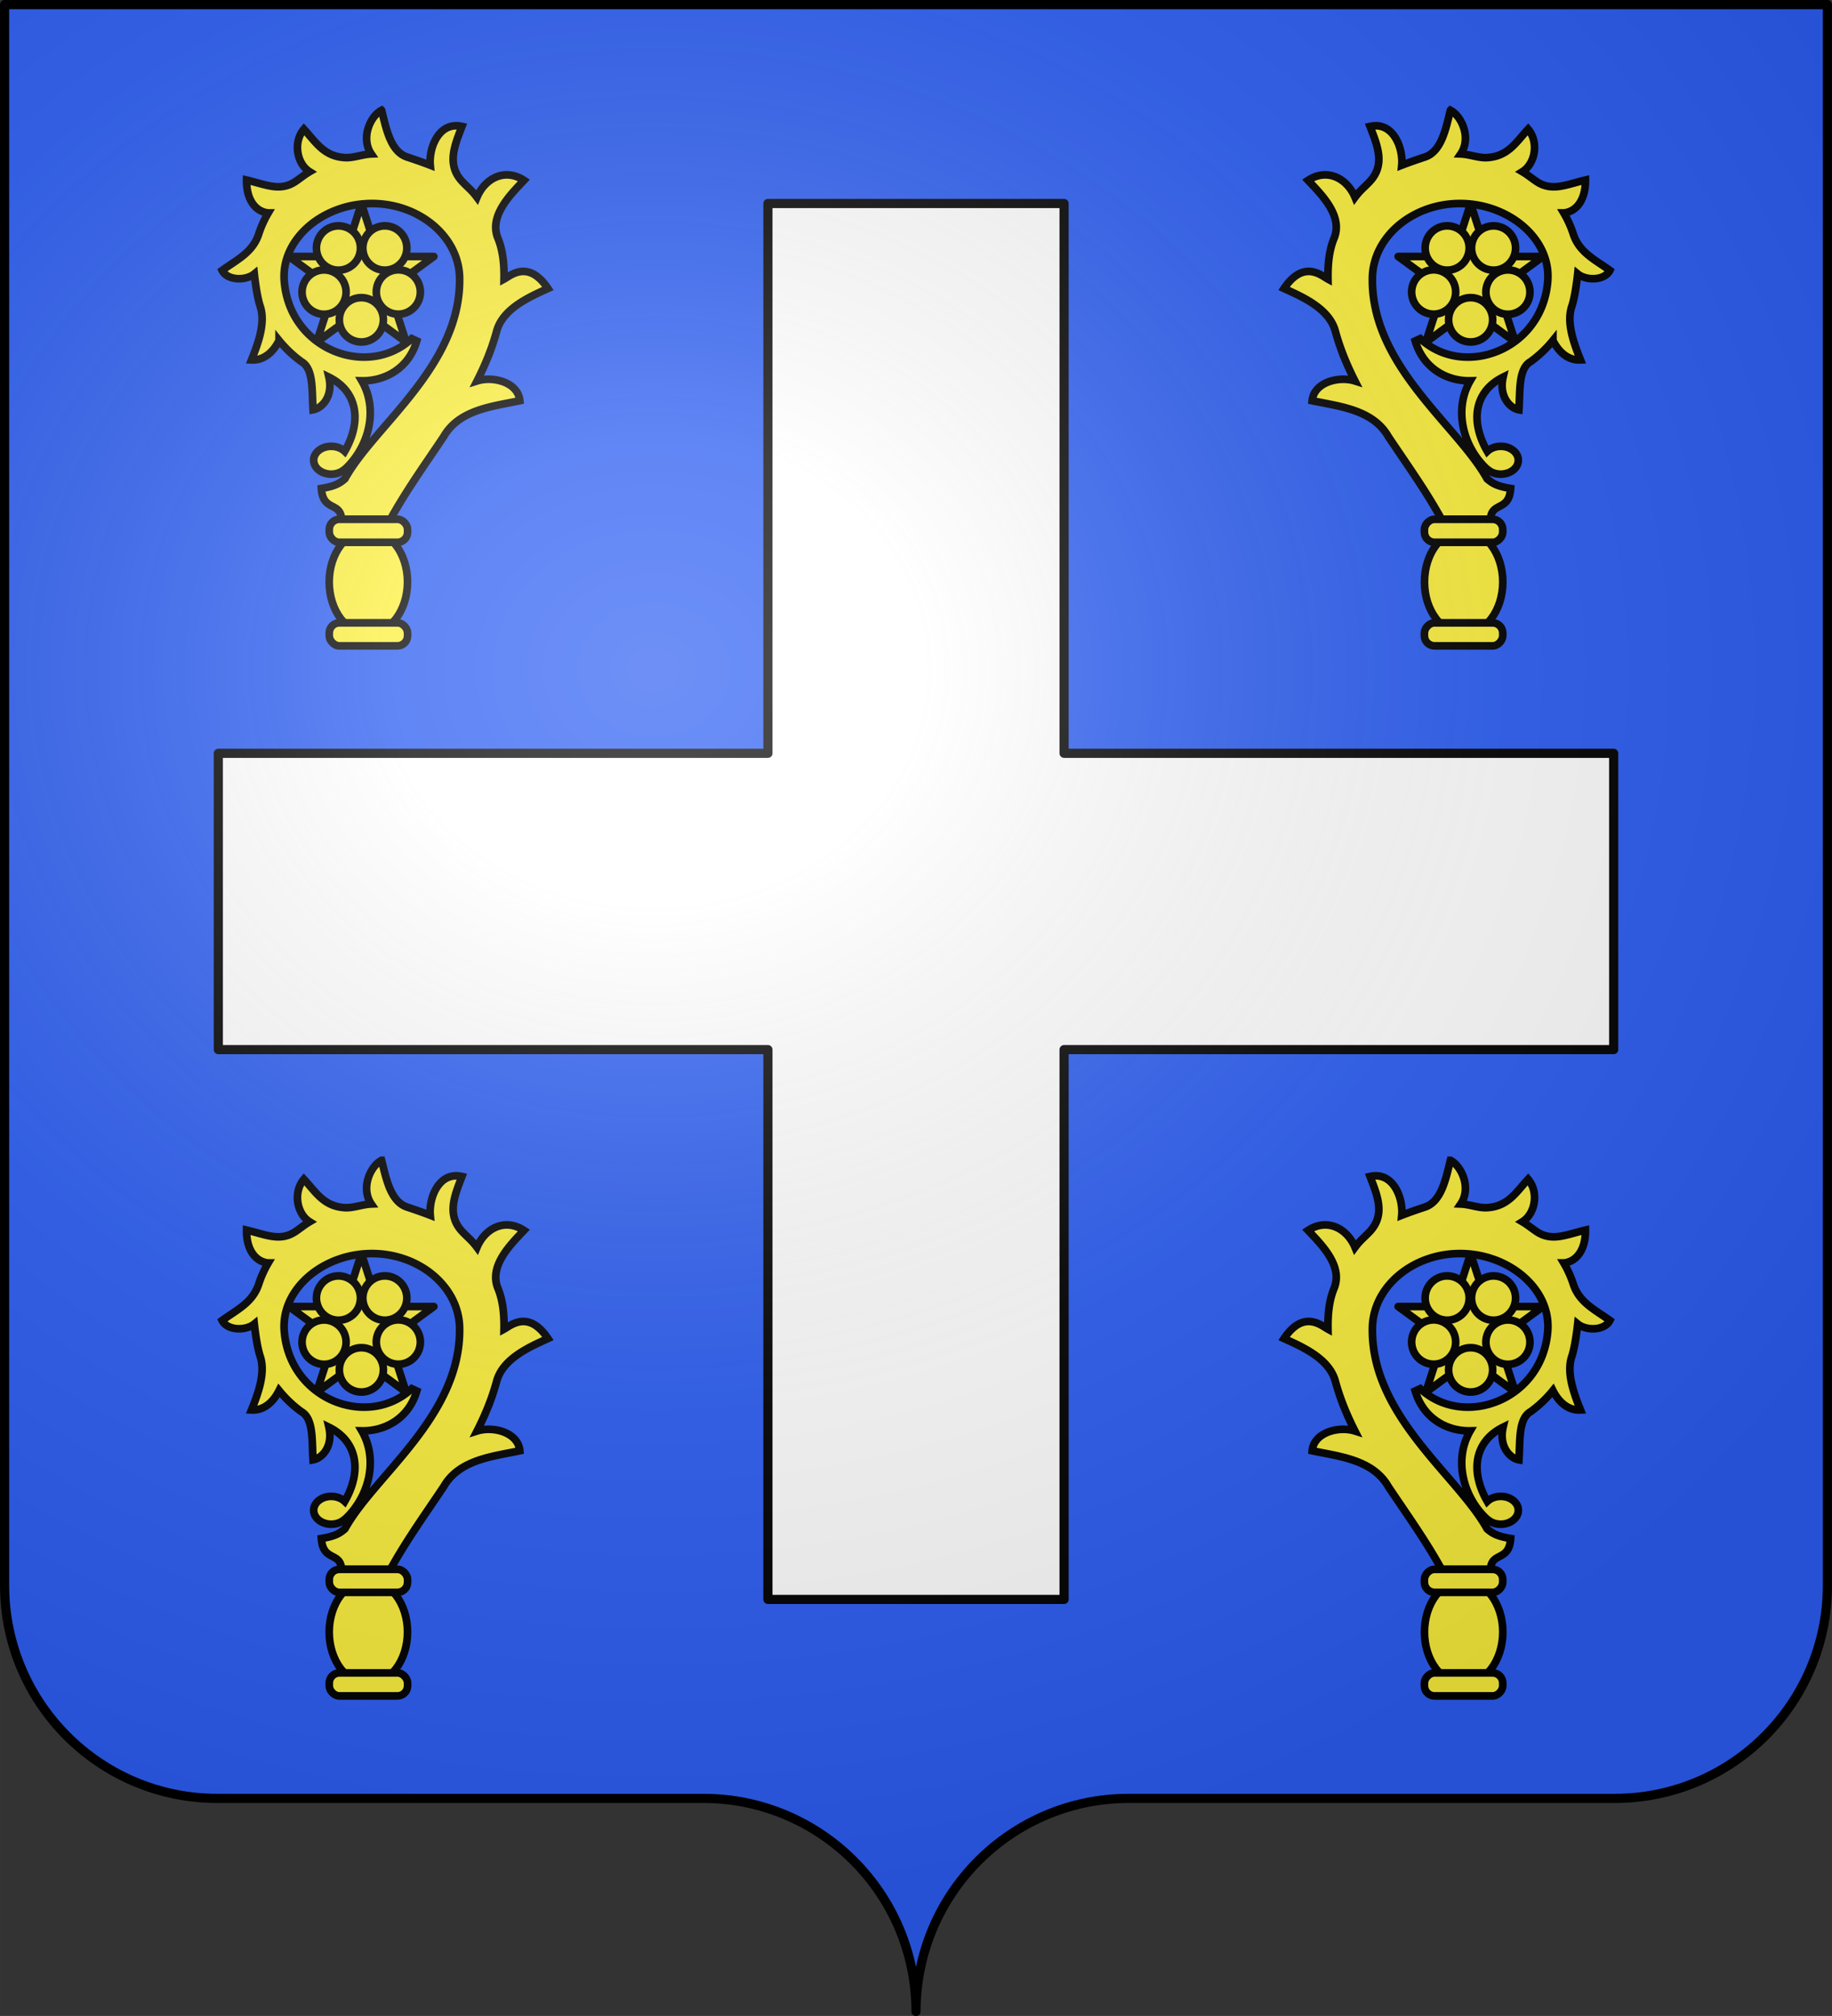
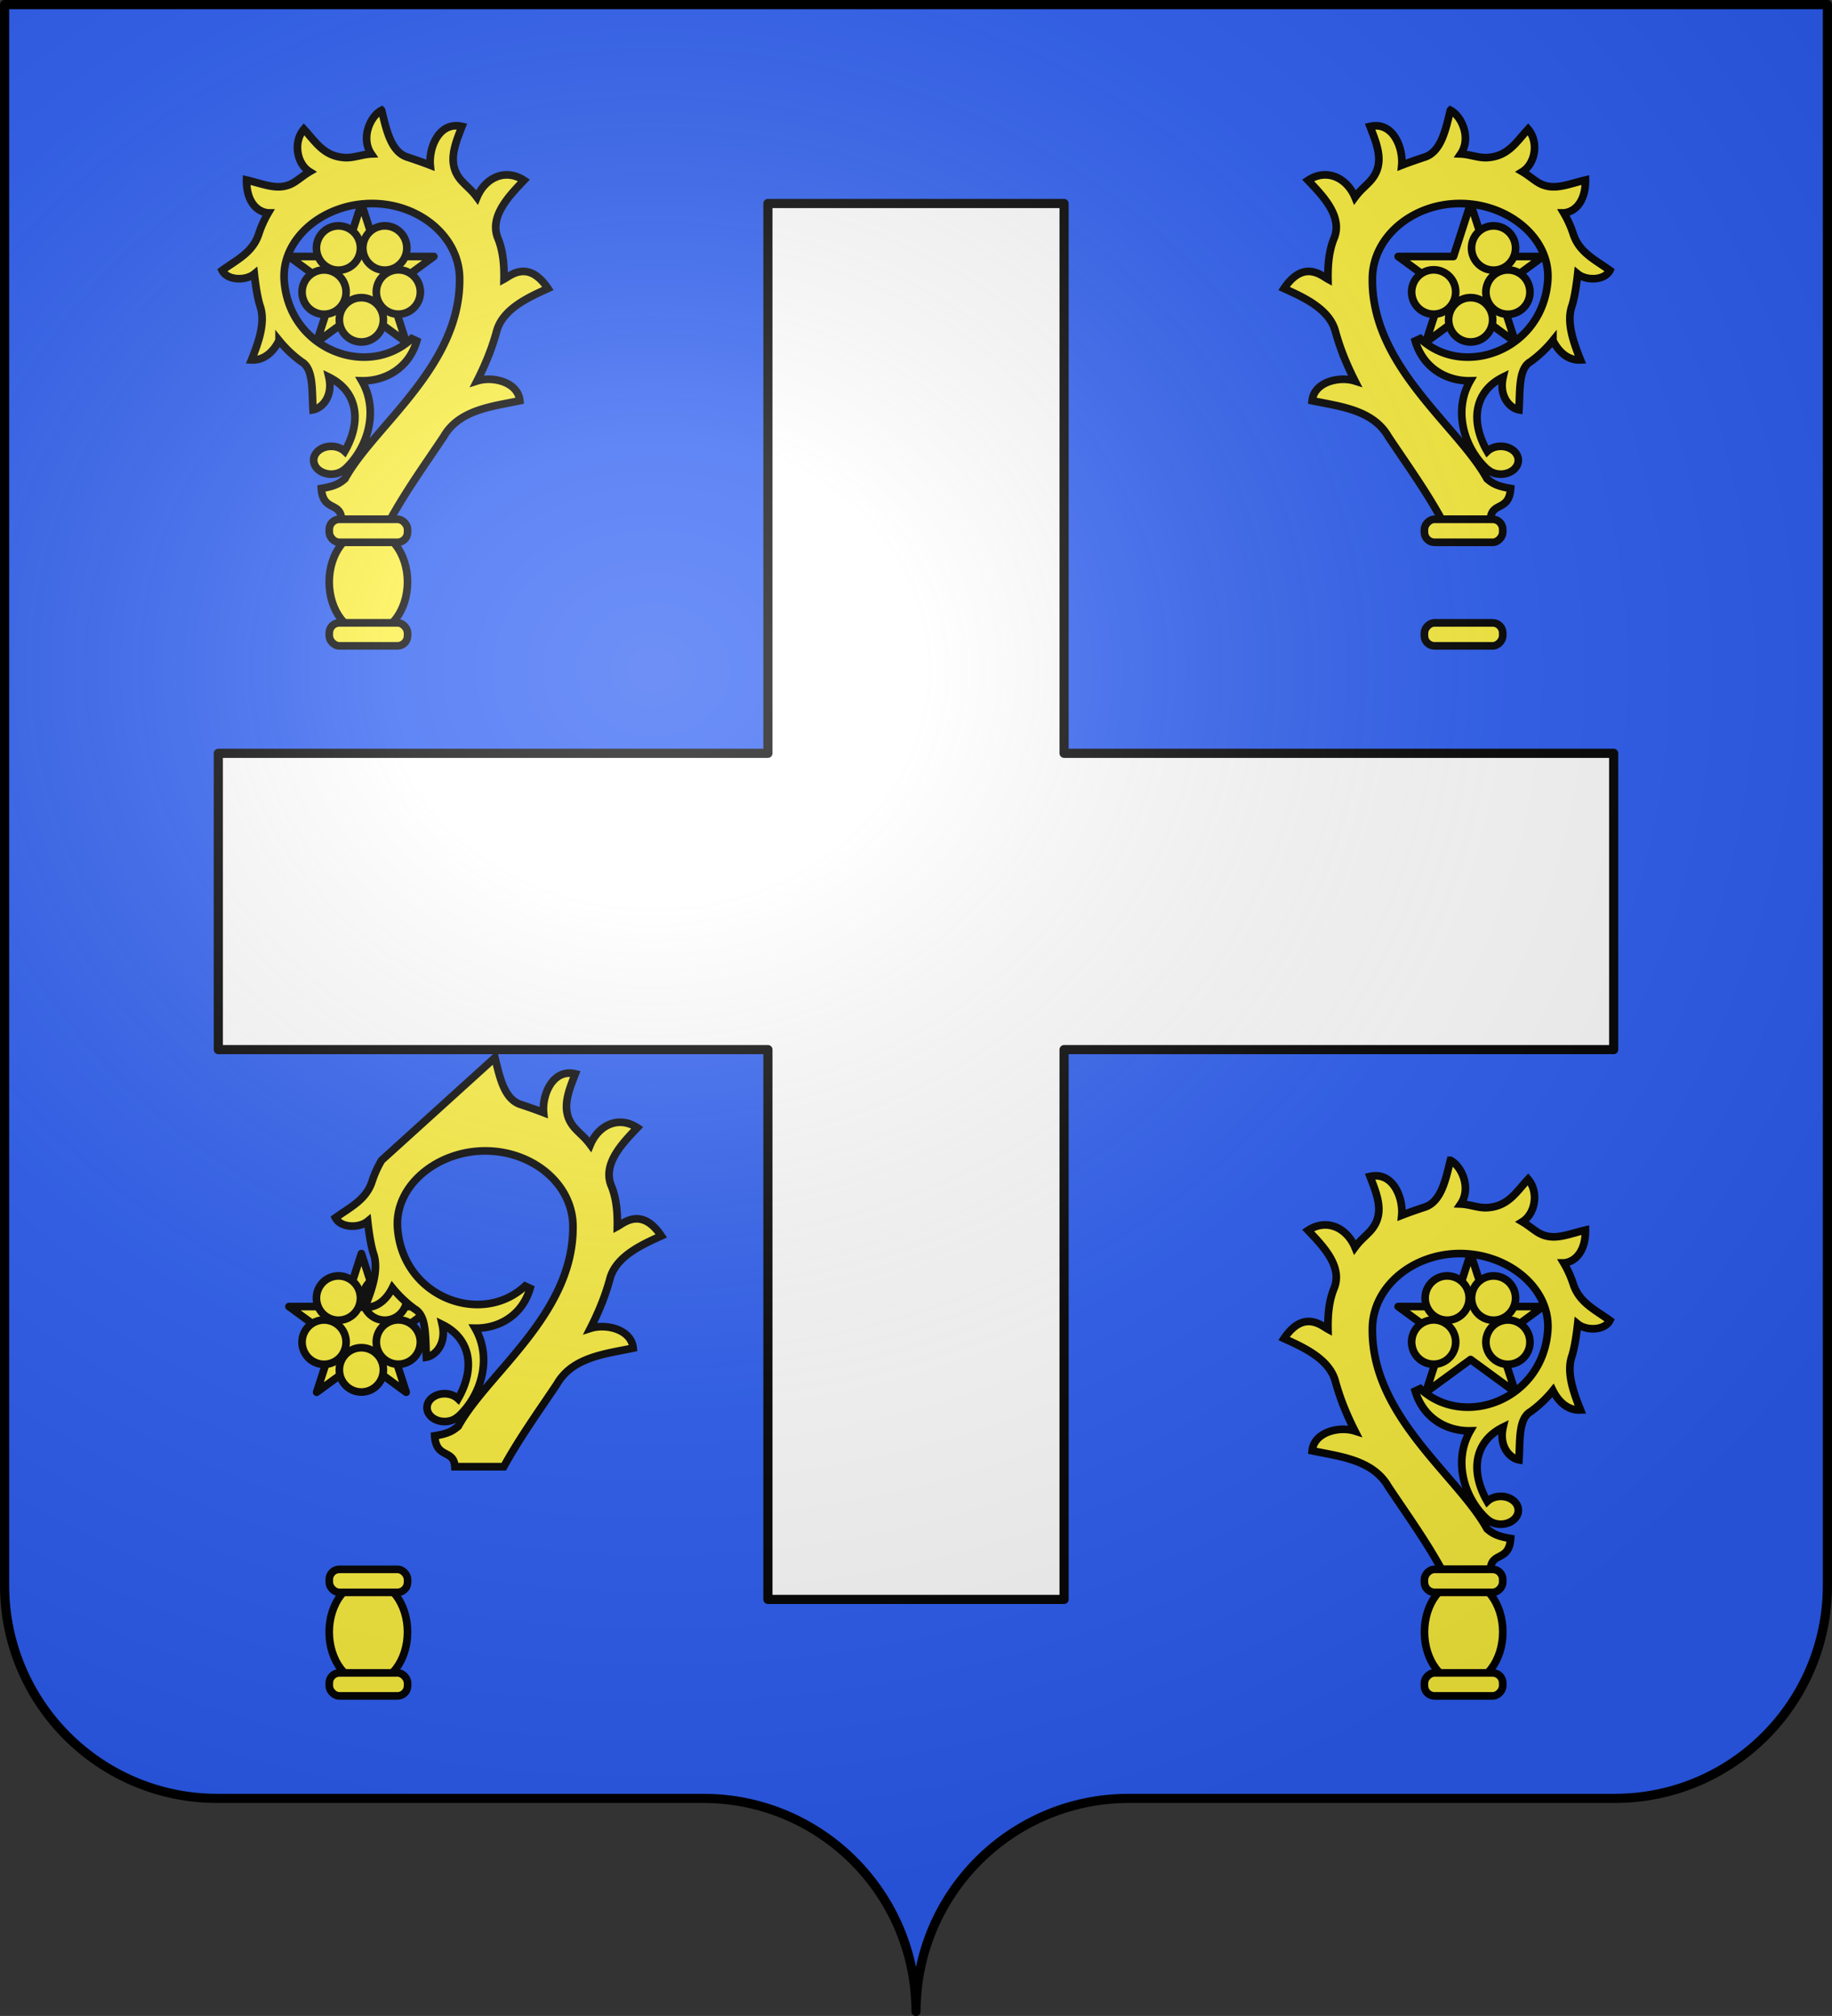
<svg xmlns="http://www.w3.org/2000/svg" xmlns:xlink="http://www.w3.org/1999/xlink" width="600" height="659.979" viewBox="0 0 158.75 174.62">
  <rect x="0" y="0" width="158.75" height="174.62" fill="#333333" stroke="none" />
  <defs>
    <radialGradient xlink:href="#a" id="b" cx="285.186" cy="200.448" r="300" fx="285.186" fy="200.448" gradientTransform="matrix(.41 0 0 .357 -60.297 -13.563)" gradientUnits="userSpaceOnUse" />
    <linearGradient id="a">
      <stop offset="0" style="stop-color:white;stop-opacity:.314" />
      <stop offset=".19" style="stop-color:white;stop-opacity:.251" />
      <stop offset=".6" style="stop-color:#6b6b6b;stop-opacity:.125" />
      <stop offset="1" style="stop-color:black;stop-opacity:.125" />
    </linearGradient>
  </defs>
  <path d="M79.375 174.228c0-10.187 8.256-18.455 18.428-18.455h42.122c10.172 0 18.428-8.269 18.428-18.456V.397H.397v136.92c0 10.187 8.256 18.456 18.428 18.456h42.122c10.172 0 18.428 8.268 18.428 18.455" style="display:inline;fill:#2b5df2;fill-opacity:1;fill-rule:nonzero;stroke:none;stroke-width:.794;stroke-linecap:round;stroke-linejoin:round;stroke-miterlimit:4;stroke-dasharray:none;stroke-dashoffset:0;stroke-opacity:1" />
  <path fill="#fff" stroke="#000" stroke-linecap="round" stroke-linejoin="round" stroke-width=".794" d="M66.543 17.627v47.625H18.918v25.665h47.625v47.625h25.664V90.917h47.625V65.252H92.207V17.627Z" />
  <g fill="#fcef3c" stroke-width="2.5" transform="matrix(.265 0 0 .265 78.45 84.105)">
    <path stroke-linejoin="round" d="m-192.498-205.521 14.64-10.701 14.639 10.7-5.593-17.312 14.64-10.7-18.094-.002-5.593-17.311-5.592 17.314-18.094-.001 14.64 10.7z" style="stroke:#000" />
    <ellipse cx="276.376" cy="90.319" rx="7.218" ry="7.232" style="stroke:#000" transform="matrix(-.807 -.59 .585 -.811 0 0)" />
    <ellipse cx="288.678" cy="81.364" rx="7.218" ry="7.232" style="stroke:#000" transform="matrix(-.807 -.59 .585 -.811 0 0)" />
    <ellipse cx="-269.912" cy="112.728" rx="7.242" ry="7.207" style="stroke:#000" transform="matrix(.307 .952 -.951 .311 0 0)" />
    <ellipse cx="-177.873" cy="-212.841" rx="7.203" ry="7.247" style="stroke:#000" />
    <ellipse cx="159.365" cy="-225.772" rx="7.242" ry="7.207" style="stroke:#000" transform="matrix(.307 -.952 .951 .311 0 0)" />
    <path stroke-linecap="round" d="M-171.26-281.341c-3.687 1.918-6.917 9.083-3.366 14.287-3 .122-5.853 1.369-8.671 1.194-6.894-.43-9.452-5.079-13.37-9.289-3.59 4.246-2.327 11.29 1.873 13.902-1.632.951-3.098 2.173-4.613 3.19-5.064 3.4-9.646 1.02-16.008-.473-.075 6.879 3.287 10.427 7.093 10.744a34.5 34.5 0 0 0-3.097 6.853c-1.95 6.05-7.018 8.367-11.983 11.937 1.717 3.383 7.755 3.423 10.52 1.156.346 3.133 1.047 8.135 2.026 10.887 1.516 5.04-.454 11.057-2.945 17.219 4.752.226 7.615-3.535 9.016-6.35a38.8 38.8 0 0 0 7.3 6.918c4.066 2.29 3.397 9.587 3.815 15.734 2.866-.487 6.633-4.278 5.174-10.678 9.309 4.6 10.927 14.29 5.173 24.263-1.052-.996-2.638-1.642-4.405-1.642-3.167 0-5.737 2.038-5.737 4.55 0 2.51 2.57 4.549 5.737 4.549 1.545 0 2.938-.475 3.97-1.264l.05.063c7.769-6.765 11.8-19.247 5.969-29.319 7.297.15 15.257-3.793 17.98-13.017l-1.64-.758c-14.194 13.212-39.976 3.773-41.696-18.893-1.052-13.854 12.85-25.275 28.685-25.275 15.46 0 28.432 10.783 28.66 24.295.486 28.88-27.921 48.246-37.496 65.684-1.68 1.423-3.056 2.393-7.71 3.16.47 7.644 6.28 4.232 6.609 10.078h15.981c5.22-9.481 11.496-18.185 17.416-27.045 5.12-8.898 16.182-9.863 24.895-11.72-.567-6.041-8.743-8.116-13.987-6.449 1.652-3.252 3.152-6.596 4.434-10.075a76 76 0 0 0 1.998-6.287c2.074-7.379 10.752-11.125 16.75-13.87-6.428-9.545-12.287-4.184-14.37-3.06.09-4.802-.35-9.36-1.987-13.333-3.01-7.308 4.077-14.26 8.503-18.956-6.207-4.075-12.738-.727-15.347 5.546-1.727-2.33-2.973-3.18-4.807-5.128-5.187-5.512-2.548-11.734-.111-18.039-7.503-1.727-10.892 6.989-10.365 12.68-2.407-.937-5.659-2.053-7.565-2.678-5.455-1.787-6.873-9.391-8.35-15.291z" style="stroke:#000" />
    <ellipse cx="-175.586" cy="-127.149" rx="12.805" ry="16.923" style="stroke:#000" />
    <rect width="25.611" height="7.521" x="-188.371" y="-147.633" rx="3.308" style="stroke:#000" />
    <rect width="25.611" height="7.521" x="-188.371" y="-113.787" rx="3.308" style="stroke:#000" />
  </g>
  <g fill="#fcef3c" stroke-width="2.5" transform="matrix(-.265 0 0 .265 80.3 84.105)">
    <path stroke-linejoin="round" d="m-192.498-205.521 14.64-10.701 14.639 10.7-5.593-17.312 14.64-10.7-18.094-.002-5.593-17.311-5.592 17.314-18.094-.001 14.64 10.7z" style="stroke:#000" />
-     <ellipse cx="276.376" cy="90.319" rx="7.218" ry="7.232" style="stroke:#000" transform="matrix(-.807 -.59 .585 -.811 0 0)" />
    <ellipse cx="288.678" cy="81.364" rx="7.218" ry="7.232" style="stroke:#000" transform="matrix(-.807 -.59 .585 -.811 0 0)" />
    <ellipse cx="-269.912" cy="112.728" rx="7.242" ry="7.207" style="stroke:#000" transform="matrix(.307 .952 -.951 .311 0 0)" />
    <ellipse cx="-177.873" cy="-212.841" rx="7.203" ry="7.247" style="stroke:#000" />
    <ellipse cx="159.365" cy="-225.772" rx="7.242" ry="7.207" style="stroke:#000" transform="matrix(.307 -.952 .951 .311 0 0)" />
    <path stroke-linecap="round" d="M-171.26-281.341c-3.687 1.918-6.917 9.083-3.366 14.287-3 .122-5.853 1.369-8.671 1.194-6.894-.43-9.452-5.079-13.37-9.289-3.59 4.246-2.327 11.29 1.873 13.902-1.632.951-3.098 2.173-4.613 3.19-5.064 3.4-9.646 1.02-16.008-.473-.075 6.879 3.287 10.427 7.093 10.744a34.5 34.5 0 0 0-3.097 6.853c-1.95 6.05-7.018 8.367-11.983 11.937 1.717 3.383 7.755 3.423 10.52 1.156.346 3.133 1.047 8.135 2.026 10.887 1.516 5.04-.454 11.057-2.945 17.219 4.752.226 7.615-3.535 9.016-6.35a38.8 38.8 0 0 0 7.3 6.918c4.066 2.29 3.397 9.587 3.815 15.734 2.866-.487 6.633-4.278 5.174-10.678 9.309 4.6 10.927 14.29 5.173 24.263-1.052-.996-2.638-1.642-4.405-1.642-3.167 0-5.737 2.038-5.737 4.55 0 2.51 2.57 4.549 5.737 4.549 1.545 0 2.938-.475 3.97-1.264l.05.063c7.769-6.765 11.8-19.247 5.969-29.319 7.297.15 15.257-3.793 17.98-13.017l-1.64-.758c-14.194 13.212-39.976 3.773-41.696-18.893-1.052-13.854 12.85-25.275 28.685-25.275 15.46 0 28.432 10.783 28.66 24.295.486 28.88-27.921 48.246-37.496 65.684-1.68 1.423-3.056 2.393-7.71 3.16.47 7.644 6.28 4.232 6.609 10.078h15.981c5.22-9.481 11.496-18.185 17.416-27.045 5.12-8.898 16.182-9.863 24.895-11.72-.567-6.041-8.743-8.116-13.987-6.449 1.652-3.252 3.152-6.596 4.434-10.075a76 76 0 0 0 1.998-6.287c2.074-7.379 10.752-11.125 16.75-13.87-6.428-9.545-12.287-4.184-14.37-3.06.09-4.802-.35-9.36-1.987-13.333-3.01-7.308 4.077-14.26 8.503-18.956-6.207-4.075-12.738-.727-15.347 5.546-1.727-2.33-2.973-3.18-4.807-5.128-5.187-5.512-2.548-11.734-.111-18.039-7.503-1.727-10.892 6.989-10.365 12.68-2.407-.937-5.659-2.053-7.565-2.678-5.455-1.787-6.873-9.391-8.35-15.291z" style="stroke:#000" />
-     <ellipse cx="-175.586" cy="-127.149" rx="12.805" ry="16.923" style="stroke:#000" />
    <rect width="25.611" height="7.521" x="-188.371" y="-147.633" rx="3.308" style="stroke:#000" />
    <rect width="25.611" height="7.521" x="-188.371" y="-113.787" rx="3.308" style="stroke:#000" />
  </g>
  <g fill="#fcef3c" stroke-width="2.5" transform="matrix(.265 0 0 .265 78.45 175.06)">
    <path stroke-linejoin="round" d="m-192.498-205.521 14.64-10.701 14.639 10.7-5.593-17.312 14.64-10.7-18.094-.002-5.593-17.311-5.592 17.314-18.094-.001 14.64 10.7z" style="stroke:#000" />
    <ellipse cx="276.376" cy="90.319" rx="7.218" ry="7.232" style="stroke:#000" transform="matrix(-.807 -.59 .585 -.811 0 0)" />
    <ellipse cx="288.678" cy="81.364" rx="7.218" ry="7.232" style="stroke:#000" transform="matrix(-.807 -.59 .585 -.811 0 0)" />
    <ellipse cx="-269.912" cy="112.728" rx="7.242" ry="7.207" style="stroke:#000" transform="matrix(.307 .952 -.951 .311 0 0)" />
    <ellipse cx="-177.873" cy="-212.841" rx="7.203" ry="7.247" style="stroke:#000" />
    <ellipse cx="159.365" cy="-225.772" rx="7.242" ry="7.207" style="stroke:#000" transform="matrix(.307 -.952 .951 .311 0 0)" />
-     <path stroke-linecap="round" d="M-171.26-281.341c-3.687 1.918-6.917 9.083-3.366 14.287-3 .122-5.853 1.369-8.671 1.194-6.894-.43-9.452-5.079-13.37-9.289-3.59 4.246-2.327 11.29 1.873 13.902-1.632.951-3.098 2.173-4.613 3.19-5.064 3.4-9.646 1.02-16.008-.473-.075 6.879 3.287 10.427 7.093 10.744a34.5 34.5 0 0 0-3.097 6.853c-1.95 6.05-7.018 8.367-11.983 11.937 1.717 3.383 7.755 3.423 10.52 1.156.346 3.133 1.047 8.135 2.026 10.887 1.516 5.04-.454 11.057-2.945 17.219 4.752.226 7.615-3.535 9.016-6.35a38.8 38.8 0 0 0 7.3 6.918c4.066 2.29 3.397 9.587 3.815 15.734 2.866-.487 6.633-4.278 5.174-10.678 9.309 4.6 10.927 14.29 5.173 24.263-1.052-.996-2.638-1.642-4.405-1.642-3.167 0-5.737 2.038-5.737 4.55 0 2.51 2.57 4.549 5.737 4.549 1.545 0 2.938-.475 3.97-1.264l.05.063c7.769-6.765 11.8-19.247 5.969-29.319 7.297.15 15.257-3.793 17.98-13.017l-1.64-.758c-14.194 13.212-39.976 3.773-41.696-18.893-1.052-13.854 12.85-25.275 28.685-25.275 15.46 0 28.432 10.783 28.66 24.295.486 28.88-27.921 48.246-37.496 65.684-1.68 1.423-3.056 2.393-7.71 3.16.47 7.644 6.28 4.232 6.609 10.078h15.981c5.22-9.481 11.496-18.185 17.416-27.045 5.12-8.898 16.182-9.863 24.895-11.72-.567-6.041-8.743-8.116-13.987-6.449 1.652-3.252 3.152-6.596 4.434-10.075a76 76 0 0 0 1.998-6.287c2.074-7.379 10.752-11.125 16.75-13.87-6.428-9.545-12.287-4.184-14.37-3.06.09-4.802-.35-9.36-1.987-13.333-3.01-7.308 4.077-14.26 8.503-18.956-6.207-4.075-12.738-.727-15.347 5.546-1.727-2.33-2.973-3.18-4.807-5.128-5.187-5.512-2.548-11.734-.111-18.039-7.503-1.727-10.892 6.989-10.365 12.68-2.407-.937-5.659-2.053-7.565-2.678-5.455-1.787-6.873-9.391-8.35-15.291z" style="stroke:#000" />
+     <path stroke-linecap="round" d="M-171.26-281.341a34.5 34.5 0 0 0-3.097 6.853c-1.95 6.05-7.018 8.367-11.983 11.937 1.717 3.383 7.755 3.423 10.52 1.156.346 3.133 1.047 8.135 2.026 10.887 1.516 5.04-.454 11.057-2.945 17.219 4.752.226 7.615-3.535 9.016-6.35a38.8 38.8 0 0 0 7.3 6.918c4.066 2.29 3.397 9.587 3.815 15.734 2.866-.487 6.633-4.278 5.174-10.678 9.309 4.6 10.927 14.29 5.173 24.263-1.052-.996-2.638-1.642-4.405-1.642-3.167 0-5.737 2.038-5.737 4.55 0 2.51 2.57 4.549 5.737 4.549 1.545 0 2.938-.475 3.97-1.264l.05.063c7.769-6.765 11.8-19.247 5.969-29.319 7.297.15 15.257-3.793 17.98-13.017l-1.64-.758c-14.194 13.212-39.976 3.773-41.696-18.893-1.052-13.854 12.85-25.275 28.685-25.275 15.46 0 28.432 10.783 28.66 24.295.486 28.88-27.921 48.246-37.496 65.684-1.68 1.423-3.056 2.393-7.71 3.16.47 7.644 6.28 4.232 6.609 10.078h15.981c5.22-9.481 11.496-18.185 17.416-27.045 5.12-8.898 16.182-9.863 24.895-11.72-.567-6.041-8.743-8.116-13.987-6.449 1.652-3.252 3.152-6.596 4.434-10.075a76 76 0 0 0 1.998-6.287c2.074-7.379 10.752-11.125 16.75-13.87-6.428-9.545-12.287-4.184-14.37-3.06.09-4.802-.35-9.36-1.987-13.333-3.01-7.308 4.077-14.26 8.503-18.956-6.207-4.075-12.738-.727-15.347 5.546-1.727-2.33-2.973-3.18-4.807-5.128-5.187-5.512-2.548-11.734-.111-18.039-7.503-1.727-10.892 6.989-10.365 12.68-2.407-.937-5.659-2.053-7.565-2.678-5.455-1.787-6.873-9.391-8.35-15.291z" style="stroke:#000" />
    <ellipse cx="-175.586" cy="-127.149" rx="12.805" ry="16.923" style="stroke:#000" />
    <rect width="25.611" height="7.521" x="-188.371" y="-147.633" rx="3.308" style="stroke:#000" />
    <rect width="25.611" height="7.521" x="-188.371" y="-113.787" rx="3.308" style="stroke:#000" />
  </g>
  <g fill="#fcef3c" stroke-width="2.5" transform="matrix(-.265 0 0 .265 80.3 175.06)">
    <path stroke-linejoin="round" d="m-192.498-205.521 14.64-10.701 14.639 10.7-5.593-17.312 14.64-10.7-18.094-.002-5.593-17.311-5.592 17.314-18.094-.001 14.64 10.7z" style="stroke:#000" />
    <ellipse cx="276.376" cy="90.319" rx="7.218" ry="7.232" style="stroke:#000" transform="matrix(-.807 -.59 .585 -.811 0 0)" />
    <ellipse cx="288.678" cy="81.364" rx="7.218" ry="7.232" style="stroke:#000" transform="matrix(-.807 -.59 .585 -.811 0 0)" />
    <ellipse cx="-269.912" cy="112.728" rx="7.242" ry="7.207" style="stroke:#000" transform="matrix(.307 .952 -.951 .311 0 0)" />
-     <ellipse cx="-177.873" cy="-212.841" rx="7.203" ry="7.247" style="stroke:#000" />
    <ellipse cx="159.365" cy="-225.772" rx="7.242" ry="7.207" style="stroke:#000" transform="matrix(.307 -.952 .951 .311 0 0)" />
    <path stroke-linecap="round" d="M-171.26-281.341c-3.687 1.918-6.917 9.083-3.366 14.287-3 .122-5.853 1.369-8.671 1.194-6.894-.43-9.452-5.079-13.37-9.289-3.59 4.246-2.327 11.29 1.873 13.902-1.632.951-3.098 2.173-4.613 3.19-5.064 3.4-9.646 1.02-16.008-.473-.075 6.879 3.287 10.427 7.093 10.744a34.5 34.5 0 0 0-3.097 6.853c-1.95 6.05-7.018 8.367-11.983 11.937 1.717 3.383 7.755 3.423 10.52 1.156.346 3.133 1.047 8.135 2.026 10.887 1.516 5.04-.454 11.057-2.945 17.219 4.752.226 7.615-3.535 9.016-6.35a38.8 38.8 0 0 0 7.3 6.918c4.066 2.29 3.397 9.587 3.815 15.734 2.866-.487 6.633-4.278 5.174-10.678 9.309 4.6 10.927 14.29 5.173 24.263-1.052-.996-2.638-1.642-4.405-1.642-3.167 0-5.737 2.038-5.737 4.55 0 2.51 2.57 4.549 5.737 4.549 1.545 0 2.938-.475 3.97-1.264l.05.063c7.769-6.765 11.8-19.247 5.969-29.319 7.297.15 15.257-3.793 17.98-13.017l-1.64-.758c-14.194 13.212-39.976 3.773-41.696-18.893-1.052-13.854 12.85-25.275 28.685-25.275 15.46 0 28.432 10.783 28.66 24.295.486 28.88-27.921 48.246-37.496 65.684-1.68 1.423-3.056 2.393-7.71 3.16.47 7.644 6.28 4.232 6.609 10.078h15.981c5.22-9.481 11.496-18.185 17.416-27.045 5.12-8.898 16.182-9.863 24.895-11.72-.567-6.041-8.743-8.116-13.987-6.449 1.652-3.252 3.152-6.596 4.434-10.075a76 76 0 0 0 1.998-6.287c2.074-7.379 10.752-11.125 16.75-13.87-6.428-9.545-12.287-4.184-14.37-3.06.09-4.802-.35-9.36-1.987-13.333-3.01-7.308 4.077-14.26 8.503-18.956-6.207-4.075-12.738-.727-15.347 5.546-1.727-2.33-2.973-3.18-4.807-5.128-5.187-5.512-2.548-11.734-.111-18.039-7.503-1.727-10.892 6.989-10.365 12.68-2.407-.937-5.659-2.053-7.565-2.678-5.455-1.787-6.873-9.391-8.35-15.291z" style="stroke:#000" />
    <ellipse cx="-175.586" cy="-127.149" rx="12.805" ry="16.923" style="stroke:#000" />
    <rect width="25.611" height="7.521" x="-188.371" y="-147.633" rx="3.308" style="stroke:#000" />
    <rect width="25.611" height="7.521" x="-188.371" y="-113.787" rx="3.308" style="stroke:#000" />
  </g>
  <path d="M.397.397v136.92c0 10.187 8.256 18.455 18.428 18.455h42.122c10.172 0 18.428 8.269 18.428 18.456 0-10.187 8.256-18.456 18.428-18.456h42.122c10.172 0 18.428-8.268 18.428-18.456V.396Z" style="display:inline;fill:url(#b);fill-opacity:1;fill-rule:evenodd;stroke:none;stroke-width:.794;stroke-linecap:butt;stroke-linejoin:miter;stroke-miterlimit:4;stroke-dasharray:none;stroke-opacity:1" />
  <path d="M349.261 233.288c0-10.187 8.256-18.456 18.428-18.456h42.122c10.173 0 18.428-8.268 18.428-18.456V59.452H270.283v136.924c0 10.188 8.256 18.456 18.428 18.456h42.122c10.172 0 18.428 8.269 18.428 18.456" style="display:inline;fill:none;fill-opacity:1;fill-rule:nonzero;stroke:#000;stroke-width:.794;stroke-linecap:round;stroke-linejoin:round;stroke-miterlimit:4;stroke-dasharray:none;stroke-dashoffset:0;stroke-opacity:1" transform="translate(-269.886 -59.055)" />
</svg>